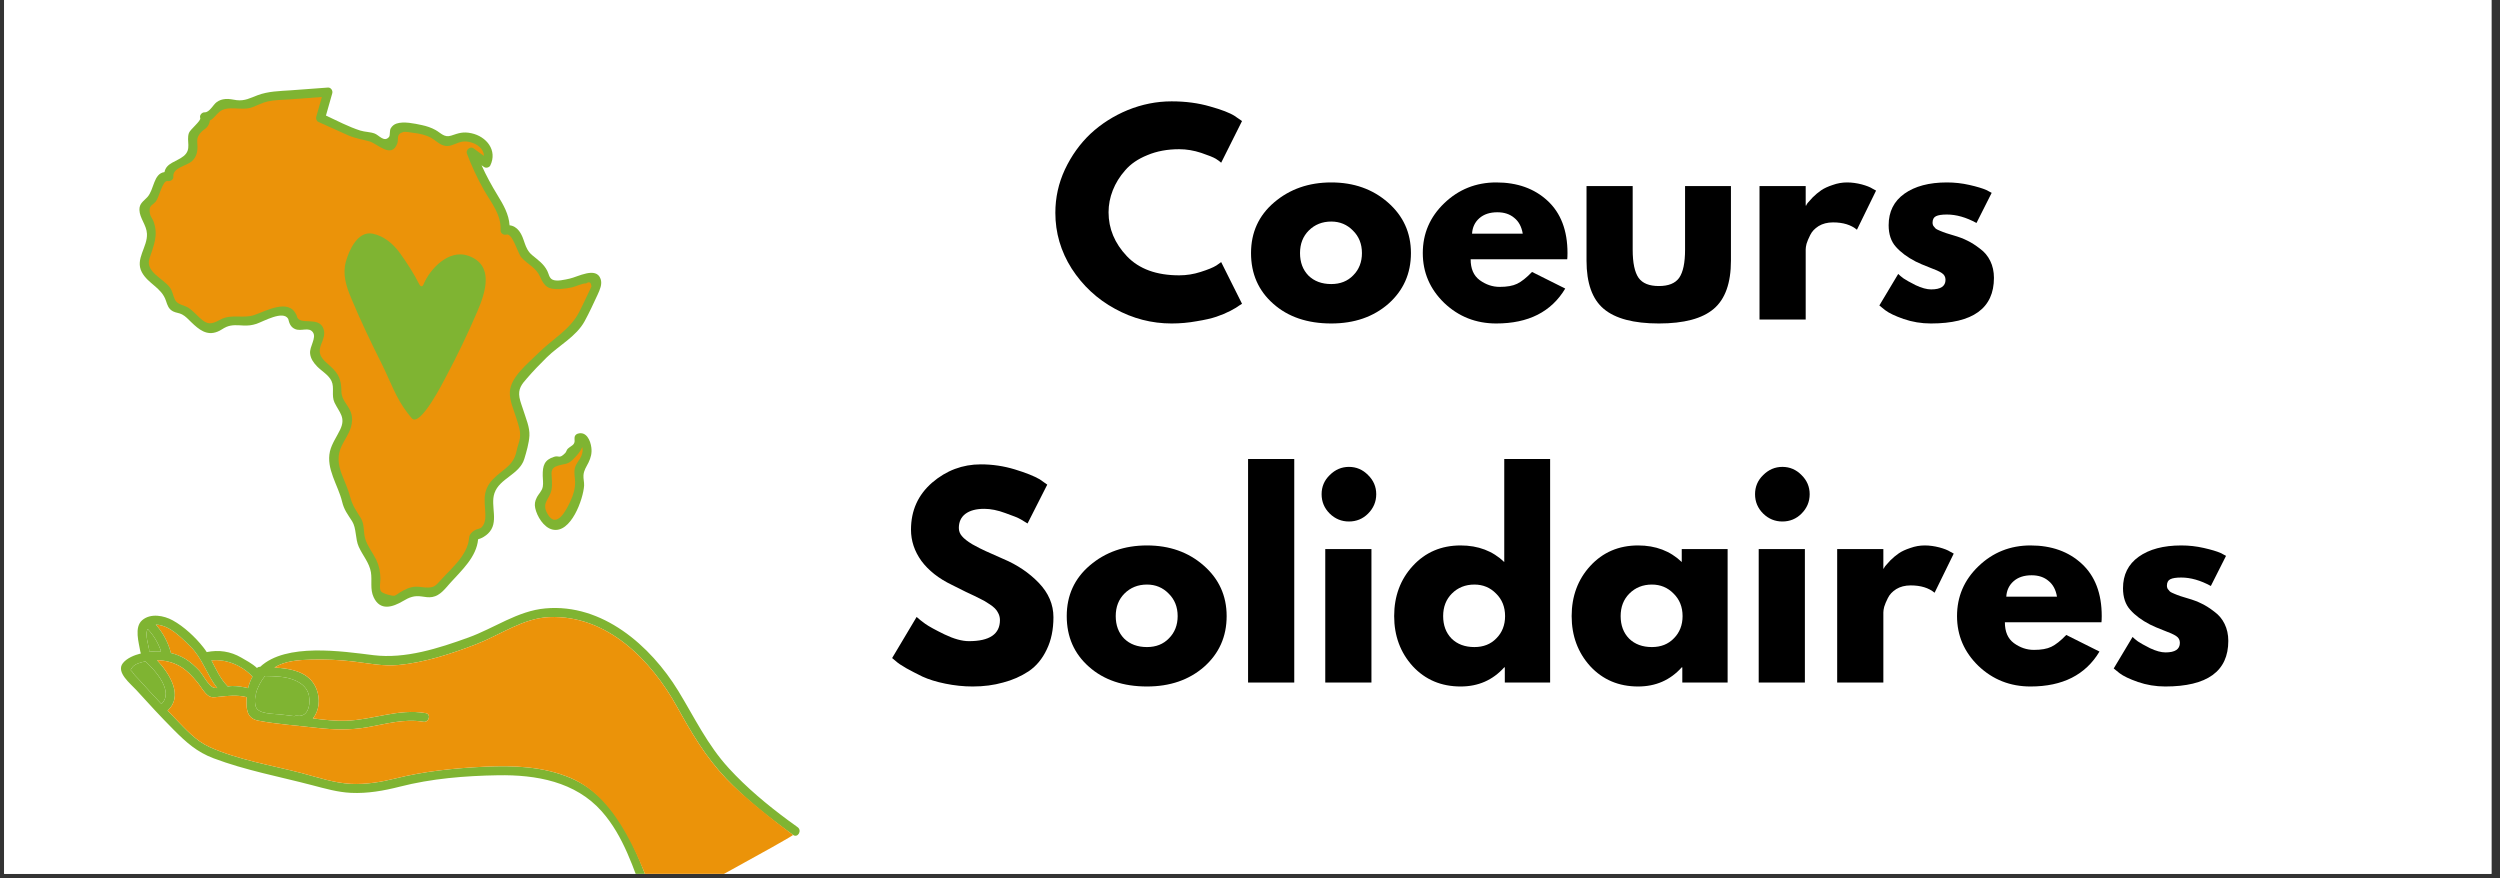
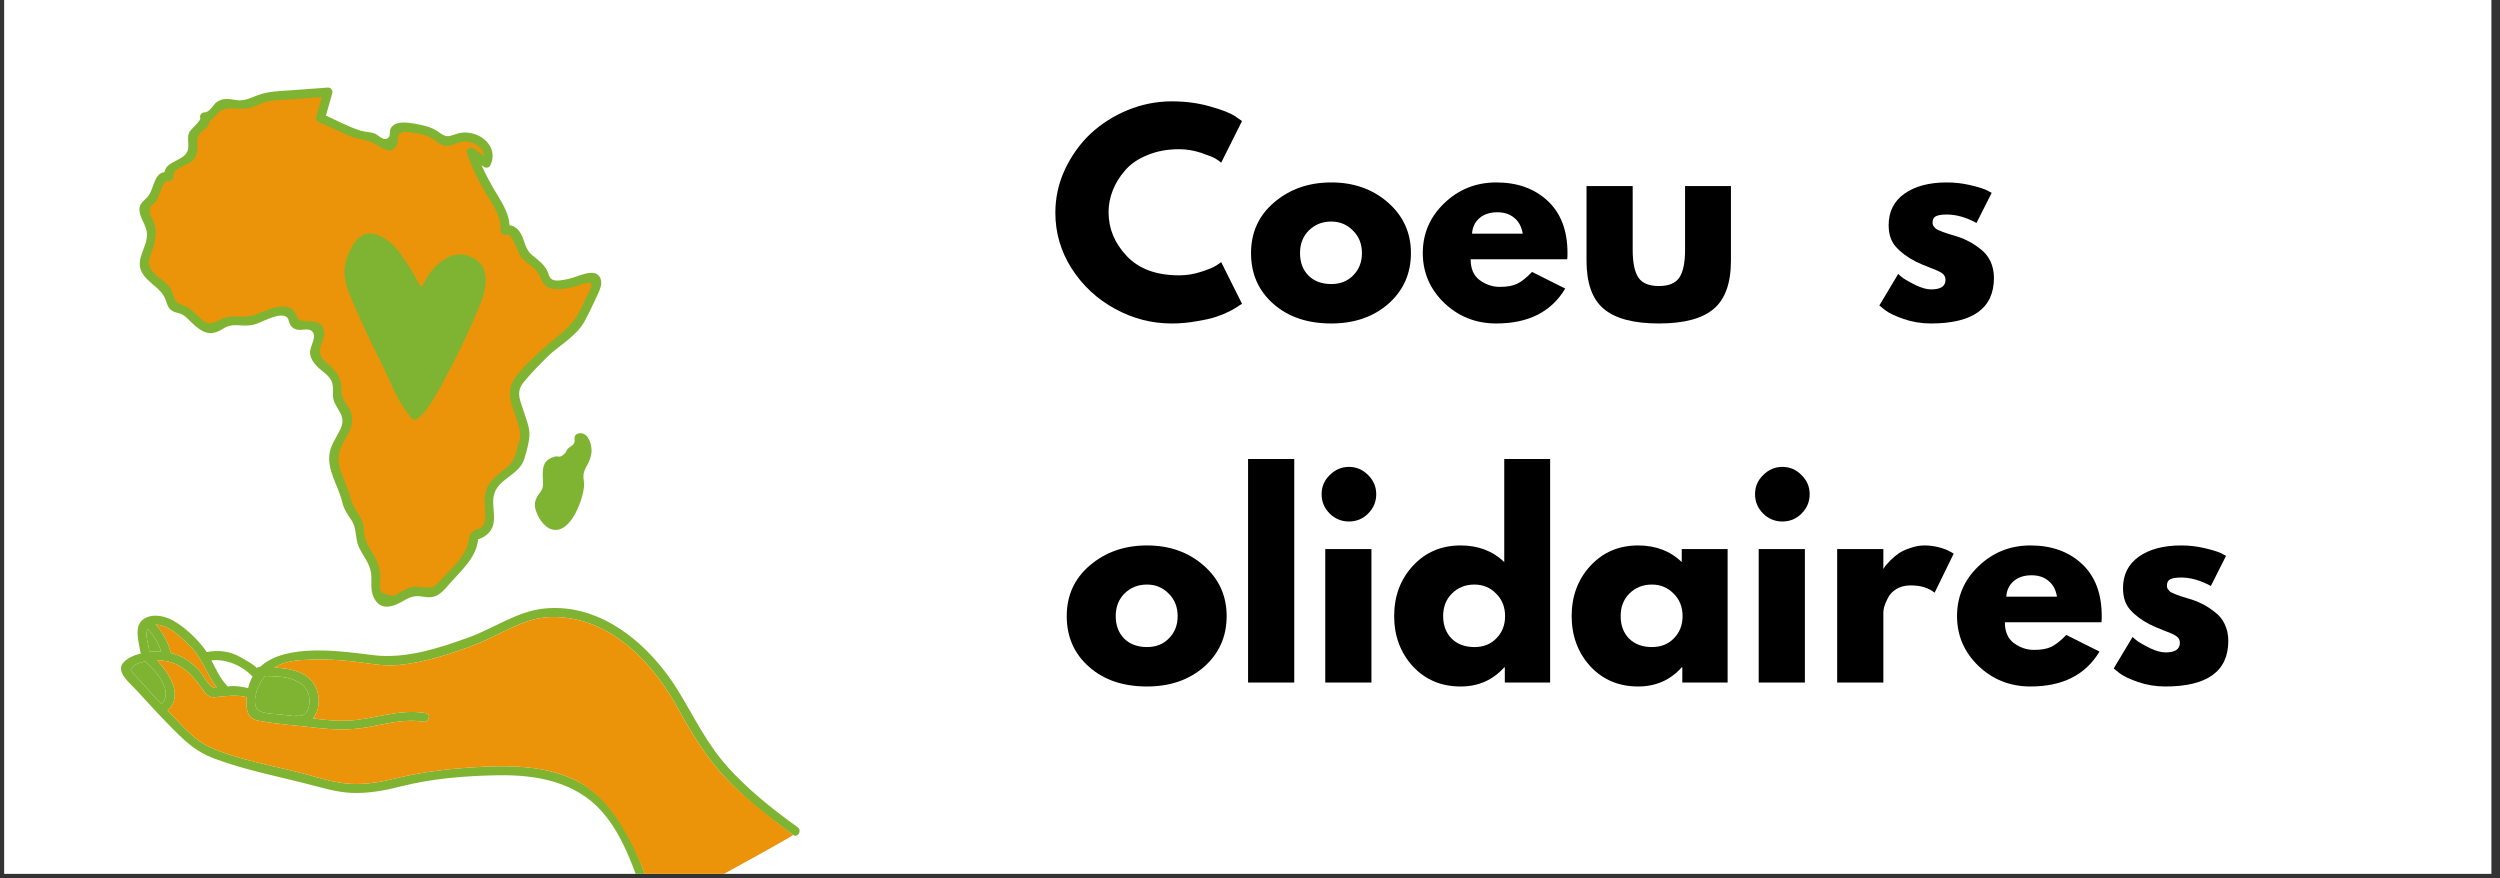
<svg xmlns="http://www.w3.org/2000/svg" width="185" zoomAndPan="magnify" viewBox="0 0 138.75 48.75" height="65" preserveAspectRatio="xMidYMid meet" version="1.0">
  <rect x="0" y="0" width="138.75" height="48.75" fill="#333333" stroke="none" />
  <defs>
    <g />
    <clipPath id="bc0d26ba85">
      <path d="M 0.23 0 L 138.273 0 L 138.273 48.5 L 0.23 48.5 Z M 0.23 0 " clip-rule="nonzero" />
    </clipPath>
    <clipPath id="35b33f1694">
      <path d="M 7 4.852 L 34 4.852 L 34 34 L 7 34 Z M 7 4.852 " clip-rule="nonzero" />
    </clipPath>
    <clipPath id="aec32317b6">
      <path d="M 6.715 33.699 L 44.379 33.699 L 44.379 48.5 L 6.715 48.5 Z M 6.715 33.699 " clip-rule="nonzero" />
    </clipPath>
    <clipPath id="05cb5b0aa2">
      <path d="M 8 34 L 44.762 34 L 44.762 48.5 L 8 48.5 Z M 8 34 " clip-rule="nonzero" />
    </clipPath>
  </defs>
  <g clip-path="url(#bc0d26ba85)">
    <path fill="#ffffff" d="M 0.23 0 L 138.273 0 L 138.273 48.5 L 0.23 48.5 Z M 0.23 0 " fill-opacity="1" fill-rule="nonzero" />
-     <path fill="#ffffff" d="M 0.23 0 L 138.273 0 L 138.273 48.5 L 0.23 48.5 Z M 0.23 0 " fill-opacity="1" fill-rule="nonzero" />
  </g>
  <g clip-path="url(#35b33f1694)">
    <path fill="#7fb432" d="M 33.336 15.488 C 33.094 14.773 32.062 15.371 31.609 15.465 C 31.367 15.516 30.883 15.645 30.648 15.512 C 30.477 15.418 30.461 15.207 30.375 15.035 C 30.18 14.645 29.863 14.434 29.535 14.16 C 29.078 13.781 29.141 13.246 28.809 12.816 C 28.668 12.633 28.484 12.523 28.281 12.504 C 28.242 11.891 27.941 11.367 27.617 10.84 C 27.285 10.297 26.984 9.746 26.727 9.172 C 26.773 9.203 26.824 9.238 26.871 9.273 C 26.977 9.344 27.156 9.297 27.211 9.184 C 27.621 8.344 27 7.574 26.164 7.395 C 25.691 7.293 25.453 7.391 25.039 7.527 C 24.66 7.652 24.473 7.383 24.172 7.215 C 23.934 7.082 23.668 6.996 23.406 6.941 C 23 6.855 22.406 6.723 22.004 6.859 C 21.867 6.906 21.766 6.992 21.691 7.113 C 21.609 7.238 21.664 7.516 21.59 7.602 C 21.324 7.914 21.039 7.508 20.801 7.414 C 20.547 7.316 20.258 7.328 19.996 7.246 C 19.348 7.039 18.715 6.703 18.09 6.414 C 18.207 6.004 18.324 5.59 18.441 5.176 C 18.484 5.031 18.363 4.848 18.203 4.859 C 17.516 4.91 16.828 4.961 16.141 5.012 C 15.516 5.055 14.891 5.062 14.297 5.285 C 13.895 5.438 13.582 5.613 13.137 5.559 C 12.926 5.531 12.719 5.473 12.504 5.496 C 12.328 5.512 12.18 5.559 12.035 5.66 C 11.836 5.797 11.625 6.25 11.355 6.234 C 11.207 6.227 11.055 6.402 11.113 6.551 C 11.176 6.699 10.555 7.18 10.484 7.383 C 10.328 7.836 10.656 8.281 10.195 8.66 C 9.805 8.977 9.223 9.039 9.129 9.551 C 8.512 9.633 8.562 10.516 8.18 10.938 C 7.965 11.172 7.727 11.289 7.738 11.652 C 7.754 12.121 8.133 12.488 8.156 12.973 C 8.195 13.715 7.484 14.375 7.871 15.105 C 8.223 15.762 8.969 15.957 9.211 16.695 C 9.297 16.949 9.352 17.148 9.605 17.281 C 9.762 17.363 9.941 17.363 10.102 17.449 C 10.301 17.551 10.457 17.73 10.621 17.887 C 11.035 18.285 11.469 18.648 12.066 18.41 C 12.246 18.344 12.391 18.215 12.57 18.141 C 12.879 18.012 13.18 18.051 13.504 18.066 C 13.773 18.078 13.98 18.055 14.234 17.973 C 14.617 17.844 15.719 17.203 15.996 17.699 C 16.055 17.941 16.125 18.148 16.367 18.258 C 16.719 18.418 17.141 18.121 17.367 18.445 C 17.582 18.75 17.168 19.234 17.211 19.621 C 17.238 19.906 17.406 20.137 17.598 20.336 C 17.852 20.598 18.238 20.805 18.398 21.145 C 18.574 21.52 18.379 21.949 18.566 22.344 C 18.836 22.902 19.203 23.168 18.879 23.844 C 18.688 24.246 18.418 24.609 18.312 25.051 C 18.09 26.023 18.762 26.922 18.984 27.832 C 19.098 28.309 19.289 28.531 19.543 28.93 C 19.789 29.32 19.711 29.906 19.91 30.344 C 20.125 30.824 20.496 31.227 20.586 31.758 C 20.66 32.223 20.527 32.703 20.738 33.148 C 21.098 33.922 21.789 33.703 22.379 33.352 C 22.711 33.152 22.992 33.043 23.387 33.102 C 23.598 33.129 23.781 33.172 23.996 33.133 C 24.434 33.055 24.707 32.668 24.988 32.355 C 25.625 31.652 26.449 30.91 26.535 29.93 C 26.742 29.879 26.957 29.738 27.086 29.613 C 27.727 29 27.199 28.094 27.441 27.375 C 27.723 26.539 28.84 26.34 29.102 25.461 C 29.219 25.078 29.359 24.586 29.383 24.188 C 29.41 23.715 29.184 23.219 29.047 22.773 C 28.977 22.543 28.875 22.305 28.832 22.066 C 28.746 21.582 28.953 21.328 29.25 20.992 C 29.598 20.59 29.969 20.203 30.348 19.832 C 31.031 19.16 31.98 18.684 32.449 17.824 C 32.711 17.344 32.941 16.84 33.172 16.344 C 33.289 16.086 33.434 15.777 33.336 15.488 " fill-opacity="1" fill-rule="nonzero" />
  </g>
  <path fill="#eb9309" d="M 32.824 15.906 C 32.746 16.078 32.664 16.25 32.582 16.418 C 32.441 16.715 32.301 17.008 32.152 17.301 C 31.652 18.305 30.617 18.844 29.844 19.629 C 29.309 20.168 28.34 20.918 28.297 21.746 C 28.27 22.234 28.52 22.758 28.66 23.219 C 28.773 23.594 28.914 23.93 28.852 24.34 C 28.816 24.551 28.723 24.77 28.68 24.984 C 28.562 25.59 28.281 25.832 27.812 26.199 C 27.496 26.449 27.191 26.707 27.023 27.086 C 26.855 27.465 26.895 27.848 26.922 28.254 C 26.938 28.582 26.988 29 26.734 29.262 C 26.688 29.309 26.617 29.336 26.551 29.352 C 26.473 29.367 26.398 29.398 26.328 29.441 C 26.203 29.52 26.078 29.633 26.047 29.781 C 26.02 29.914 26.016 30.047 25.977 30.18 C 25.902 30.449 25.758 30.703 25.598 30.93 C 25.258 31.41 24.816 31.801 24.426 32.234 C 24.215 32.465 24.113 32.598 23.781 32.609 C 23.535 32.617 23.309 32.555 23.062 32.562 C 22.75 32.574 22.469 32.715 22.203 32.875 C 22.105 32.93 22.004 33.027 21.895 33.062 C 21.785 33.094 21.23 32.945 21.145 32.82 C 21.039 32.672 21.113 32.297 21.113 32.117 C 21.109 31.742 21.043 31.406 20.883 31.07 C 20.691 30.676 20.391 30.32 20.27 29.898 C 20.156 29.5 20.242 29.113 20.02 28.746 C 19.773 28.344 19.562 28.066 19.441 27.598 C 19.328 27.156 19.129 26.75 18.969 26.324 C 18.766 25.781 18.703 25.277 18.965 24.742 C 19.129 24.398 19.363 24.086 19.473 23.719 C 19.555 23.449 19.57 23.168 19.48 22.902 C 19.328 22.461 18.957 22.227 18.949 21.727 C 18.938 21.074 18.816 20.754 18.316 20.309 C 17.906 19.945 17.594 19.707 17.824 19.113 C 17.934 18.836 18.059 18.555 17.957 18.258 C 17.707 17.508 16.602 18.105 16.473 17.547 C 16.469 17.512 16.453 17.484 16.438 17.457 C 16.016 16.547 14.742 17.273 14.102 17.488 C 13.484 17.695 12.852 17.41 12.246 17.73 C 11.727 18.008 11.527 18.051 11.082 17.637 C 10.883 17.453 10.699 17.246 10.477 17.094 C 10.223 16.926 9.852 16.922 9.711 16.633 C 9.59 16.387 9.586 16.164 9.414 15.938 C 9.039 15.445 8.055 15.086 8.297 14.34 C 8.531 13.621 8.801 13.062 8.523 12.293 C 8.477 12.164 8.348 12.012 8.324 11.875 C 8.238 11.367 8.441 11.434 8.656 11.172 C 8.824 10.969 9.023 9.988 9.305 10.047 C 9.449 10.078 9.637 9.977 9.621 9.805 C 9.574 9.309 10.348 9.207 10.629 8.965 C 10.84 8.785 10.934 8.562 10.957 8.289 C 10.988 7.891 10.82 7.676 11.195 7.301 C 11.293 7.199 11.41 7.156 11.5 7.043 C 11.586 6.934 11.637 6.812 11.645 6.688 C 11.855 6.598 11.961 6.391 12.172 6.211 C 12.637 5.816 13.406 6.172 13.988 5.957 C 14.281 5.848 14.555 5.699 14.863 5.629 C 15.238 5.543 15.645 5.547 16.027 5.52 C 16.641 5.473 17.25 5.43 17.863 5.383 C 17.762 5.75 17.656 6.117 17.551 6.484 C 17.523 6.582 17.57 6.723 17.668 6.766 C 18.215 7.012 18.758 7.262 19.309 7.504 C 19.715 7.684 20.094 7.73 20.508 7.848 C 20.953 7.977 21.727 8.824 22.047 7.969 C 22.148 7.707 21.957 7.449 22.383 7.328 C 22.508 7.293 22.832 7.359 22.957 7.375 C 23.289 7.414 23.625 7.484 23.922 7.648 C 24.133 7.762 24.309 7.949 24.535 8.043 C 24.805 8.152 24.977 8.102 25.234 8 C 25.562 7.867 25.754 7.801 26.117 7.895 C 26.48 7.988 26.863 8.266 26.855 8.652 C 26.66 8.516 26.469 8.375 26.277 8.23 C 26.109 8.102 25.84 8.316 25.91 8.512 C 26.176 9.215 26.488 9.895 26.859 10.547 C 27.262 11.25 27.836 11.926 27.781 12.781 C 27.77 12.938 27.949 13.066 28.098 13.02 C 28.445 12.91 28.734 14.062 28.941 14.293 C 29.289 14.676 29.754 14.855 29.973 15.355 C 30.219 15.914 30.426 16.074 31.074 16.043 C 31.297 16.031 31.523 15.996 31.742 15.949 C 31.973 15.898 32.297 15.723 32.531 15.73 C 32.707 15.605 32.805 15.664 32.824 15.906 " fill-opacity="1" fill-rule="nonzero" />
  <path fill="#7fb432" d="M 32.82 24.84 C 32.77 24.438 32.539 23.918 32.059 24.07 C 31.945 24.109 31.891 24.199 31.887 24.293 C 31.883 24.32 31.883 24.348 31.887 24.379 C 31.934 24.711 31.695 24.727 31.508 24.91 C 31.445 24.973 31.43 25.082 31.371 25.141 C 31.031 25.492 31.031 25.262 30.754 25.352 C 30.215 25.523 30.113 25.832 30.121 26.402 C 30.125 26.602 30.16 26.809 30.125 27.012 C 30.078 27.266 29.891 27.402 29.785 27.625 C 29.691 27.812 29.66 27.98 29.703 28.191 C 29.797 28.648 30.176 29.281 30.664 29.391 C 31.691 29.629 32.375 27.688 32.418 26.949 C 32.426 26.758 32.371 26.566 32.383 26.383 C 32.402 26.098 32.531 25.934 32.66 25.676 C 32.793 25.398 32.859 25.156 32.82 24.84 " fill-opacity="1" fill-rule="nonzero" />
-   <path fill="#eb9309" d="M 31.895 26.031 C 31.852 26.273 31.914 26.5 31.918 26.742 C 31.926 27.125 31.82 27.465 31.66 27.812 C 31.461 28.242 30.887 29.438 30.375 28.5 C 30.043 27.891 30.5 27.723 30.605 27.199 C 30.641 27.027 30.637 26.855 30.633 26.684 C 30.629 26.281 30.484 25.992 30.977 25.84 C 31.293 25.742 31.504 25.789 31.762 25.535 C 32.008 25.293 32.215 25.078 32.312 24.809 C 32.332 24.879 32.34 24.949 32.336 25.027 C 32.309 25.238 32.23 25.426 32.102 25.582 C 32.004 25.75 31.93 25.832 31.895 26.031 " fill-opacity="1" fill-rule="nonzero" />
  <path fill="#000000" d="M 14.172 38.656 C 14.18 38.594 14.191 38.531 14.211 38.473 C 14.219 38.535 14.203 38.602 14.172 38.656 " fill-opacity="1" fill-rule="nonzero" />
-   <path fill="#eb9309" d="M 14.016 37.555 C 13.91 37.742 13.828 37.953 13.77 38.191 C 13.488 38.121 13.203 38.078 12.906 38.074 C 12.828 38.074 12.738 38.086 12.637 38.105 C 12.629 38.082 12.613 38.062 12.594 38.047 C 12.211 37.645 11.988 37.137 11.734 36.652 C 12.551 36.559 13.457 36.941 14.016 37.555 " fill-opacity="1" fill-rule="nonzero" />
  <path fill="#eb9309" d="M 12.059 38.188 C 11.957 38.188 11.867 38.176 11.801 38.141 C 11.535 38 11.273 37.461 11.066 37.23 C 10.836 36.984 10.582 36.754 10.293 36.574 C 10.043 36.422 9.77 36.312 9.484 36.242 C 9.48 36.23 9.48 36.215 9.477 36.203 C 9.316 35.625 9.039 35.109 8.645 34.664 C 8.879 34.664 9.145 34.762 9.332 34.859 C 9.793 35.102 10.211 35.523 10.578 35.887 C 11.242 36.547 11.488 37.469 12.059 38.188 " fill-opacity="1" fill-rule="nonzero" />
  <path fill="#7fb432" d="M 8.938 36.152 C 8.766 36.145 8.594 36.145 8.422 36.16 C 8.375 36.164 8.32 36.172 8.266 36.176 C 8.281 36.141 8.285 36.098 8.277 36.055 C 8.23 35.781 8.07 35.27 8.16 34.992 C 8.168 34.961 8.184 34.934 8.195 34.91 L 8.219 34.934 C 8.547 35.289 8.789 35.699 8.938 36.152 " fill-opacity="1" fill-rule="nonzero" />
  <path fill="#7fb432" d="M 8.957 39.07 C 8.535 38.621 8.117 38.168 7.707 37.711 C 7.605 37.594 7.465 37.48 7.387 37.348 C 7.277 37.168 7.172 37.258 7.355 37.023 C 7.488 36.855 7.781 36.762 8.07 36.707 C 8.656 37.238 9.664 38.391 8.957 39.07 " fill-opacity="1" fill-rule="nonzero" />
  <g clip-path="url(#aec32317b6)">
    <path fill="#7fb432" d="M 16.359 37.754 C 16.688 37.895 16.965 38.098 17.098 38.438 C 17.273 38.891 17.188 39.828 16.496 39.723 C 16.438 39.711 16.383 39.723 16.336 39.746 C 16.094 39.715 15.852 39.688 15.605 39.656 C 15.184 39.605 14.332 39.648 14.195 39.215 C 14.145 39.043 14.137 38.852 14.172 38.656 C 14.18 38.594 14.191 38.531 14.211 38.473 C 14.211 38.473 14.211 38.469 14.211 38.469 C 14.305 38.121 14.496 37.777 14.703 37.52 C 15.262 37.535 15.836 37.531 16.359 37.754 Z M 13.77 38.191 C 13.488 38.121 13.203 38.078 12.906 38.074 C 12.828 38.074 12.738 38.086 12.637 38.105 C 12.629 38.082 12.613 38.062 12.594 38.047 C 12.211 37.645 11.988 37.137 11.734 36.652 C 12.551 36.559 13.457 36.941 14.016 37.555 C 13.91 37.742 13.828 37.953 13.77 38.191 Z M 11.801 38.141 C 11.535 38 11.273 37.461 11.066 37.23 C 10.836 36.984 10.582 36.754 10.293 36.574 C 10.043 36.422 9.77 36.312 9.484 36.242 C 9.48 36.23 9.48 36.215 9.477 36.203 C 9.316 35.625 9.039 35.109 8.645 34.664 C 8.879 34.664 9.145 34.762 9.332 34.859 C 9.793 35.102 10.211 35.523 10.578 35.887 C 11.242 36.547 11.488 37.469 12.059 38.188 C 11.957 38.188 11.867 38.176 11.801 38.141 Z M 8.422 36.16 C 8.375 36.164 8.32 36.172 8.266 36.176 C 8.281 36.141 8.285 36.098 8.277 36.055 C 8.23 35.781 8.07 35.27 8.16 34.992 C 8.168 34.961 8.184 34.934 8.195 34.91 L 8.219 34.934 C 8.547 35.289 8.789 35.699 8.938 36.152 C 8.766 36.145 8.594 36.145 8.422 36.16 Z M 8.957 39.07 C 8.535 38.621 8.117 38.168 7.707 37.711 C 7.605 37.594 7.465 37.48 7.387 37.348 C 7.277 37.168 7.172 37.258 7.355 37.023 C 7.488 36.855 7.781 36.762 8.07 36.707 C 8.656 37.238 9.664 38.391 8.957 39.07 Z M 44.27 45.91 C 44.188 45.852 44.109 45.797 44.035 45.738 C 43.938 45.668 43.84 45.598 43.742 45.527 C 42.566 44.656 41.441 43.719 40.449 42.637 C 39.254 41.332 38.551 39.832 37.641 38.34 C 36.102 35.828 33.426 33.484 30.273 33.766 C 28.738 33.898 27.418 34.871 25.996 35.383 C 24.344 35.98 22.5 36.578 20.734 36.363 C 18.984 36.148 15.875 35.668 14.441 37.008 C 14.363 37.004 14.305 37.031 14.262 37.074 C 14.004 36.828 13.621 36.633 13.391 36.496 C 12.793 36.148 12.141 36.055 11.473 36.191 C 11.414 36.098 11.348 36.008 11.281 35.922 C 10.84 35.363 10.211 34.773 9.586 34.43 C 9.094 34.16 8.363 34.02 7.895 34.418 C 7.43 34.812 7.711 35.68 7.793 36.188 C 7.801 36.219 7.809 36.242 7.82 36.266 C 7.43 36.363 7.035 36.535 6.82 36.805 C 6.418 37.309 7.254 37.953 7.562 38.293 C 8.242 39.047 8.934 39.793 9.648 40.512 C 10.336 41.203 10.93 41.738 11.855 42.086 C 13.602 42.746 15.504 43.102 17.309 43.574 C 18.027 43.762 18.738 43.969 19.484 44.004 C 20.391 44.047 21.297 43.887 22.172 43.664 C 23.953 43.207 25.801 43.059 27.637 43.027 C 29.75 42.992 31.93 43.375 33.398 45.031 C 34.613 46.406 35.156 48.191 35.793 49.887 C 35.836 50 35.879 50.113 35.922 50.223 C 35.969 50.344 36.012 50.457 36.059 50.574 C 36.18 50.867 36.664 50.738 36.543 50.441 C 36.488 50.309 36.434 50.176 36.383 50.039 C 36.34 49.93 36.297 49.82 36.258 49.711 C 35.277 47.152 34.391 44.348 31.672 43.18 C 30.172 42.539 28.52 42.477 26.91 42.551 C 25.219 42.633 23.574 42.797 21.934 43.207 C 21.133 43.406 20.309 43.543 19.484 43.504 C 18.555 43.457 17.637 43.145 16.742 42.906 C 15.062 42.469 13.219 42.176 11.633 41.461 C 10.867 41.117 10.297 40.465 9.723 39.875 C 9.582 39.73 9.441 39.582 9.301 39.434 C 10.184 38.648 9.441 37.414 8.719 36.645 C 9.152 36.645 9.582 36.754 9.961 36.961 C 10.363 37.188 10.676 37.527 10.965 37.879 C 11.141 38.094 11.332 38.457 11.566 38.613 C 11.762 38.738 11.898 38.699 12.113 38.676 C 12.691 38.613 13.145 38.562 13.691 38.691 C 13.684 38.762 13.68 38.832 13.68 38.906 C 13.668 39.48 13.766 39.895 14.371 40.004 C 15.422 40.199 16.508 40.27 17.566 40.395 C 18.52 40.504 19.438 40.531 20.383 40.363 C 21.418 40.184 22.438 39.875 23.496 40.059 C 23.809 40.113 23.945 39.633 23.629 39.578 C 22.113 39.312 20.711 39.953 19.207 40 C 18.594 40.02 17.973 39.949 17.363 39.871 C 17.711 39.473 17.789 38.805 17.566 38.242 C 17.191 37.289 16.172 37.105 15.23 37.047 C 15.82 36.676 16.555 36.629 17.254 36.609 C 18.035 36.586 18.82 36.621 19.598 36.711 C 20.43 36.809 21.258 36.988 22.098 36.91 C 23.547 36.777 25.094 36.273 26.441 35.75 C 27.762 35.238 29.023 34.312 30.477 34.25 C 33.691 34.117 36.148 36.641 37.586 39.246 C 38.379 40.684 39.172 42.02 40.309 43.219 C 41.246 44.203 42.297 45.07 43.387 45.879 C 43.48 45.949 43.574 46.02 43.668 46.086 C 43.785 46.172 43.898 46.258 44.016 46.34 C 44.277 46.527 44.527 46.094 44.27 45.91 " fill-opacity="1" fill-rule="nonzero" />
  </g>
  <path fill="#7fb432" d="M 16.496 39.723 C 16.438 39.711 16.383 39.723 16.336 39.746 C 16.094 39.715 15.852 39.688 15.605 39.656 C 15.184 39.605 14.332 39.648 14.195 39.215 C 14.145 39.043 14.137 38.852 14.172 38.656 C 14.203 38.602 14.219 38.535 14.211 38.473 C 14.211 38.473 14.211 38.469 14.211 38.469 C 14.305 38.121 14.496 37.777 14.703 37.52 C 15.262 37.535 15.836 37.531 16.359 37.754 C 16.688 37.895 16.965 38.098 17.098 38.438 C 17.273 38.891 17.188 39.828 16.496 39.723 " fill-opacity="1" fill-rule="nonzero" />
  <g clip-path="url(#05cb5b0aa2)">
    <path fill="#eb9309" d="M 44.016 46.34 C 43.828 46.527 36.902 50.309 36.543 50.441 C 35.562 47.883 34.391 44.348 31.672 43.18 C 30.172 42.539 28.52 42.477 26.91 42.551 C 25.219 42.633 23.574 42.797 21.934 43.207 C 21.133 43.406 20.309 43.543 19.484 43.504 C 18.555 43.457 17.637 43.145 16.742 42.906 C 15.062 42.469 13.219 42.176 11.633 41.461 C 10.867 41.117 10.297 40.465 9.723 39.875 C 9.582 39.73 9.441 39.582 9.301 39.434 C 10.184 38.648 9.441 37.414 8.719 36.645 C 9.152 36.645 9.582 36.754 9.961 36.961 C 10.363 37.188 10.676 37.527 10.965 37.879 C 11.141 38.094 11.332 38.457 11.566 38.613 C 11.762 38.738 11.898 38.699 12.113 38.676 C 12.691 38.613 13.145 38.562 13.691 38.691 C 13.684 38.762 13.68 38.832 13.68 38.906 C 13.668 39.48 13.766 39.895 14.371 40.004 C 15.422 40.199 16.508 40.27 17.566 40.395 C 18.52 40.504 19.438 40.531 20.383 40.363 C 21.418 40.184 22.438 39.875 23.496 40.059 C 23.809 40.113 23.945 39.633 23.629 39.578 C 22.113 39.312 20.711 39.953 19.207 40 C 18.594 40.02 17.973 39.949 17.363 39.871 C 17.711 39.473 17.789 38.805 17.566 38.242 C 17.191 37.289 16.172 37.105 15.23 37.047 C 15.82 36.676 16.555 36.629 17.254 36.609 C 18.035 36.586 18.82 36.621 19.598 36.711 C 20.43 36.809 21.258 36.988 22.098 36.91 C 23.547 36.777 25.094 36.273 26.441 35.75 C 27.762 35.238 29.023 34.312 30.477 34.25 C 33.691 34.117 36.148 36.641 37.586 39.246 C 38.379 40.684 39.172 42.02 40.309 43.219 C 41.246 44.203 42.926 45.531 44.016 46.34 " fill-opacity="1" fill-rule="nonzero" />
  </g>
  <path fill="#7fb432" d="M 26.484 17.305 C 25.961 18.523 25.387 19.719 24.762 20.891 C 24.617 21.168 23.305 23.762 22.848 23.207 C 22.773 23.121 22.703 23.031 22.633 22.941 C 21.977 22.109 21.66 21.145 21.195 20.211 C 20.586 18.996 19.992 17.762 19.473 16.504 C 19.203 15.859 19.004 15.207 19.199 14.508 C 19.383 13.855 19.863 12.805 20.684 12.969 C 21.305 13.094 21.828 13.535 22.191 14.039 C 22.566 14.559 22.973 15.188 23.262 15.762 C 23.293 15.828 23.344 15.902 23.414 15.887 C 23.465 15.875 23.488 15.824 23.508 15.777 C 23.883 14.883 24.922 13.832 25.973 14.188 C 27.453 14.699 26.949 16.227 26.484 17.305 " fill-opacity="1" fill-rule="nonzero" />
  <g fill="#000000" fill-opacity="1">
    <g transform="translate(58.244, 17.734)">
      <g>
        <path d="M 7.203 -2.453 C 7.609 -2.453 8.004 -2.516 8.391 -2.641 C 8.785 -2.766 9.078 -2.883 9.266 -3 L 9.531 -3.188 L 10.688 -0.875 C 10.645 -0.852 10.586 -0.816 10.516 -0.766 C 10.453 -0.711 10.297 -0.617 10.047 -0.484 C 9.805 -0.359 9.547 -0.25 9.266 -0.156 C 8.992 -0.062 8.629 0.02 8.172 0.094 C 7.723 0.176 7.258 0.219 6.781 0.219 C 5.676 0.219 4.629 -0.051 3.641 -0.594 C 2.648 -1.133 1.848 -1.879 1.234 -2.828 C 0.629 -3.785 0.328 -4.816 0.328 -5.922 C 0.328 -6.766 0.504 -7.566 0.859 -8.328 C 1.223 -9.098 1.695 -9.758 2.281 -10.312 C 2.875 -10.863 3.562 -11.301 4.344 -11.625 C 5.133 -11.945 5.945 -12.109 6.781 -12.109 C 7.551 -12.109 8.258 -12.016 8.906 -11.828 C 9.551 -11.648 10.008 -11.473 10.281 -11.297 L 10.688 -11.016 L 9.531 -8.703 C 9.469 -8.766 9.367 -8.836 9.234 -8.922 C 9.098 -9.004 8.828 -9.113 8.422 -9.25 C 8.016 -9.383 7.609 -9.453 7.203 -9.453 C 6.547 -9.453 5.957 -9.344 5.438 -9.125 C 4.914 -8.914 4.504 -8.633 4.203 -8.281 C 3.898 -7.938 3.672 -7.566 3.516 -7.172 C 3.359 -6.773 3.281 -6.367 3.281 -5.953 C 3.281 -5.047 3.617 -4.234 4.297 -3.516 C 4.973 -2.805 5.941 -2.453 7.203 -2.453 Z M 7.203 -2.453 " />
      </g>
    </g>
  </g>
  <g fill="#000000" fill-opacity="1">
    <g transform="translate(69.104, 17.734)">
      <g>
        <path d="M 1.562 -0.875 C 0.738 -1.602 0.328 -2.539 0.328 -3.688 C 0.328 -4.832 0.754 -5.77 1.609 -6.5 C 2.473 -7.238 3.531 -7.609 4.781 -7.609 C 6.031 -7.609 7.078 -7.238 7.922 -6.5 C 8.773 -5.758 9.203 -4.82 9.203 -3.688 C 9.203 -2.551 8.785 -1.613 7.953 -0.875 C 7.117 -0.145 6.062 0.219 4.781 0.219 C 3.457 0.219 2.383 -0.145 1.562 -0.875 Z M 3.531 -4.938 C 3.207 -4.613 3.047 -4.195 3.047 -3.688 C 3.047 -3.176 3.203 -2.758 3.516 -2.438 C 3.836 -2.125 4.258 -1.969 4.781 -1.969 C 5.281 -1.969 5.688 -2.129 6 -2.453 C 6.32 -2.773 6.484 -3.188 6.484 -3.688 C 6.484 -4.195 6.316 -4.613 5.984 -4.938 C 5.66 -5.27 5.258 -5.438 4.781 -5.438 C 4.281 -5.438 3.863 -5.27 3.531 -4.938 Z M 3.531 -4.938 " />
      </g>
    </g>
  </g>
  <g fill="#000000" fill-opacity="1">
    <g transform="translate(78.637, 17.734)">
      <g>
        <path d="M 8.344 -3.344 L 2.984 -3.344 C 2.984 -2.82 3.148 -2.438 3.484 -2.188 C 3.828 -1.938 4.195 -1.812 4.594 -1.812 C 5 -1.812 5.32 -1.867 5.562 -1.984 C 5.801 -2.098 6.078 -2.316 6.391 -2.641 L 8.234 -1.719 C 7.461 -0.426 6.188 0.219 4.406 0.219 C 3.281 0.219 2.316 -0.16 1.516 -0.922 C 0.723 -1.691 0.328 -2.613 0.328 -3.688 C 0.328 -4.77 0.723 -5.691 1.516 -6.453 C 2.316 -7.223 3.281 -7.609 4.406 -7.609 C 5.57 -7.609 6.52 -7.27 7.25 -6.594 C 7.988 -5.914 8.359 -4.945 8.359 -3.688 C 8.359 -3.52 8.352 -3.406 8.344 -3.344 Z M 3.062 -4.766 L 5.875 -4.766 C 5.812 -5.148 5.656 -5.441 5.406 -5.641 C 5.164 -5.848 4.852 -5.953 4.469 -5.953 C 4.051 -5.953 3.719 -5.844 3.469 -5.625 C 3.219 -5.406 3.082 -5.117 3.062 -4.766 Z M 3.062 -4.766 " />
      </g>
    </g>
  </g>
  <g fill="#000000" fill-opacity="1">
    <g transform="translate(87.333, 17.734)">
      <g>
        <path d="M 3.281 -7.406 L 3.281 -3.875 C 3.281 -3.145 3.391 -2.625 3.609 -2.312 C 3.828 -2.008 4.203 -1.859 4.734 -1.859 C 5.266 -1.859 5.641 -2.008 5.859 -2.312 C 6.078 -2.625 6.188 -3.145 6.188 -3.875 L 6.188 -7.406 L 8.734 -7.406 L 8.734 -3.266 C 8.734 -2.023 8.414 -1.133 7.781 -0.594 C 7.145 -0.051 6.129 0.219 4.734 0.219 C 3.336 0.219 2.316 -0.051 1.672 -0.594 C 1.035 -1.133 0.719 -2.023 0.719 -3.266 L 0.719 -7.406 Z M 3.281 -7.406 " />
      </g>
    </g>
  </g>
  <g fill="#000000" fill-opacity="1">
    <g transform="translate(96.794, 17.734)">
      <g>
-         <path d="M 0.859 0 L 0.859 -7.406 L 3.422 -7.406 L 3.422 -6.328 L 3.453 -6.328 C 3.461 -6.367 3.488 -6.414 3.531 -6.469 C 3.582 -6.531 3.676 -6.633 3.812 -6.781 C 3.957 -6.926 4.113 -7.055 4.281 -7.172 C 4.445 -7.285 4.66 -7.383 4.922 -7.469 C 5.18 -7.562 5.445 -7.609 5.719 -7.609 C 5.988 -7.609 6.258 -7.57 6.531 -7.5 C 6.801 -7.426 7 -7.348 7.125 -7.266 L 7.328 -7.156 L 6.266 -4.984 C 5.941 -5.254 5.5 -5.391 4.938 -5.391 C 4.625 -5.391 4.359 -5.32 4.141 -5.188 C 3.922 -5.051 3.766 -4.883 3.672 -4.688 C 3.578 -4.5 3.508 -4.336 3.469 -4.203 C 3.438 -4.078 3.422 -3.973 3.422 -3.891 L 3.422 0 Z M 0.859 0 " />
-       </g>
+         </g>
    </g>
  </g>
  <g fill="#000000" fill-opacity="1">
    <g transform="translate(103.976, 17.734)">
      <g>
        <path d="M 4.078 -7.609 C 4.504 -7.609 4.922 -7.562 5.328 -7.469 C 5.742 -7.375 6.055 -7.281 6.266 -7.188 L 6.562 -7.031 L 5.719 -5.359 C 5.145 -5.672 4.598 -5.828 4.078 -5.828 C 3.797 -5.828 3.594 -5.797 3.469 -5.734 C 3.344 -5.672 3.281 -5.551 3.281 -5.375 C 3.281 -5.344 3.285 -5.305 3.297 -5.266 C 3.305 -5.223 3.328 -5.188 3.359 -5.156 C 3.391 -5.125 3.414 -5.094 3.438 -5.062 C 3.457 -5.039 3.5 -5.016 3.562 -4.984 C 3.625 -4.961 3.672 -4.941 3.703 -4.922 C 3.734 -4.91 3.785 -4.891 3.859 -4.859 C 3.941 -4.828 4 -4.805 4.031 -4.797 C 4.07 -4.785 4.141 -4.766 4.234 -4.734 C 4.328 -4.703 4.395 -4.68 4.438 -4.672 C 4.738 -4.586 5 -4.488 5.219 -4.375 C 5.438 -4.27 5.664 -4.125 5.906 -3.938 C 6.156 -3.758 6.348 -3.531 6.484 -3.25 C 6.617 -2.977 6.688 -2.664 6.688 -2.312 C 6.688 -0.625 5.52 0.219 3.188 0.219 C 2.656 0.219 2.148 0.133 1.672 -0.031 C 1.203 -0.195 0.863 -0.359 0.656 -0.516 L 0.328 -0.781 L 1.375 -2.531 C 1.445 -2.457 1.547 -2.375 1.672 -2.281 C 1.797 -2.195 2.02 -2.07 2.344 -1.906 C 2.676 -1.75 2.961 -1.672 3.203 -1.672 C 3.734 -1.672 4 -1.848 4 -2.203 C 4 -2.367 3.93 -2.492 3.797 -2.578 C 3.66 -2.672 3.43 -2.773 3.109 -2.891 C 2.785 -3.016 2.531 -3.125 2.344 -3.219 C 1.883 -3.457 1.52 -3.727 1.25 -4.031 C 0.977 -4.332 0.844 -4.734 0.844 -5.234 C 0.844 -5.984 1.133 -6.566 1.719 -6.984 C 2.301 -7.398 3.086 -7.609 4.078 -7.609 Z M 4.078 -7.609 " />
      </g>
    </g>
  </g>
  <g fill="#000000" fill-opacity="1">
    <g transform="translate(111.082, 17.734)">
      <g />
    </g>
  </g>
  <g fill="#000000" fill-opacity="1">
    <g transform="translate(49.185, 37.881)">
      <g>
-         <path d="M 5.25 -12.109 C 5.895 -12.109 6.523 -12.016 7.141 -11.828 C 7.754 -11.641 8.211 -11.457 8.516 -11.281 L 8.938 -10.984 L 7.844 -8.828 C 7.758 -8.879 7.641 -8.953 7.484 -9.047 C 7.328 -9.141 7.035 -9.258 6.609 -9.406 C 6.191 -9.562 5.801 -9.641 5.438 -9.641 C 4.988 -9.641 4.641 -9.547 4.391 -9.359 C 4.148 -9.172 4.031 -8.91 4.031 -8.578 C 4.031 -8.41 4.086 -8.258 4.203 -8.125 C 4.316 -7.988 4.508 -7.836 4.781 -7.672 C 5.062 -7.516 5.305 -7.391 5.516 -7.297 C 5.734 -7.203 6.062 -7.055 6.5 -6.859 C 7.27 -6.535 7.926 -6.094 8.469 -5.531 C 9.008 -4.969 9.281 -4.332 9.281 -3.625 C 9.281 -2.938 9.156 -2.336 8.906 -1.828 C 8.664 -1.316 8.332 -0.914 7.906 -0.625 C 7.477 -0.344 7.004 -0.133 6.484 0 C 5.973 0.145 5.41 0.219 4.797 0.219 C 4.285 0.219 3.781 0.164 3.281 0.062 C 2.781 -0.039 2.359 -0.172 2.016 -0.328 C 1.68 -0.492 1.379 -0.648 1.109 -0.797 C 0.836 -0.953 0.641 -1.086 0.516 -1.203 L 0.328 -1.359 L 1.688 -3.641 C 1.801 -3.535 1.957 -3.41 2.156 -3.266 C 2.363 -3.117 2.723 -2.922 3.234 -2.672 C 3.754 -2.422 4.207 -2.297 4.594 -2.297 C 5.738 -2.297 6.312 -2.688 6.312 -3.469 C 6.312 -3.625 6.27 -3.77 6.188 -3.906 C 6.113 -4.051 5.973 -4.191 5.766 -4.328 C 5.555 -4.473 5.367 -4.582 5.203 -4.656 C 5.047 -4.738 4.785 -4.863 4.422 -5.031 C 4.066 -5.207 3.805 -5.336 3.641 -5.422 C 2.91 -5.773 2.348 -6.219 1.953 -6.75 C 1.566 -7.289 1.375 -7.867 1.375 -8.484 C 1.375 -9.547 1.766 -10.414 2.547 -11.094 C 3.336 -11.77 4.238 -12.109 5.25 -12.109 Z M 5.25 -12.109 " />
-       </g>
+         </g>
    </g>
  </g>
  <g fill="#000000" fill-opacity="1">
    <g transform="translate(58.876, 37.881)">
      <g>
        <path d="M 1.562 -0.875 C 0.738 -1.602 0.328 -2.539 0.328 -3.688 C 0.328 -4.832 0.754 -5.77 1.609 -6.5 C 2.473 -7.238 3.531 -7.609 4.781 -7.609 C 6.031 -7.609 7.078 -7.238 7.922 -6.5 C 8.773 -5.758 9.203 -4.82 9.203 -3.688 C 9.203 -2.551 8.785 -1.613 7.953 -0.875 C 7.117 -0.145 6.062 0.219 4.781 0.219 C 3.457 0.219 2.383 -0.145 1.562 -0.875 Z M 3.531 -4.938 C 3.207 -4.613 3.047 -4.195 3.047 -3.688 C 3.047 -3.176 3.203 -2.758 3.516 -2.438 C 3.836 -2.125 4.258 -1.969 4.781 -1.969 C 5.281 -1.969 5.688 -2.129 6 -2.453 C 6.32 -2.773 6.484 -3.188 6.484 -3.688 C 6.484 -4.195 6.316 -4.613 5.984 -4.938 C 5.66 -5.27 5.258 -5.438 4.781 -5.438 C 4.281 -5.438 3.863 -5.27 3.531 -4.938 Z M 3.531 -4.938 " />
      </g>
    </g>
  </g>
  <g fill="#000000" fill-opacity="1">
    <g transform="translate(68.409, 37.881)">
      <g>
        <path d="M 0.859 0 L 0.859 -12.406 L 3.422 -12.406 L 3.422 0 Z M 0.859 0 " />
      </g>
    </g>
  </g>
  <g fill="#000000" fill-opacity="1">
    <g transform="translate(72.693, 37.881)">
      <g>
        <path d="M 1.109 -11.516 C 1.41 -11.816 1.766 -11.969 2.172 -11.969 C 2.586 -11.969 2.941 -11.816 3.234 -11.516 C 3.535 -11.223 3.688 -10.867 3.688 -10.453 C 3.688 -10.035 3.535 -9.676 3.234 -9.375 C 2.941 -9.082 2.586 -8.938 2.172 -8.938 C 1.766 -8.938 1.41 -9.082 1.109 -9.375 C 0.805 -9.676 0.656 -10.035 0.656 -10.453 C 0.656 -10.867 0.805 -11.223 1.109 -11.516 Z M 0.859 -7.406 L 0.859 0 L 3.422 0 L 3.422 -7.406 Z M 0.859 -7.406 " />
      </g>
    </g>
  </g>
  <g fill="#000000" fill-opacity="1">
    <g transform="translate(77.048, 37.881)">
      <g>
        <path d="M 1.359 -0.906 C 0.672 -1.664 0.328 -2.594 0.328 -3.688 C 0.328 -4.789 0.672 -5.719 1.359 -6.469 C 2.055 -7.227 2.941 -7.609 4.016 -7.609 C 4.992 -7.609 5.801 -7.301 6.438 -6.688 L 6.438 -12.406 L 8.984 -12.406 L 8.984 0 L 6.469 0 L 6.469 -0.844 L 6.438 -0.844 C 5.801 -0.133 4.992 0.219 4.016 0.219 C 2.941 0.219 2.055 -0.156 1.359 -0.906 Z M 3.531 -4.938 C 3.207 -4.613 3.047 -4.195 3.047 -3.688 C 3.047 -3.176 3.203 -2.758 3.516 -2.438 C 3.836 -2.125 4.258 -1.969 4.781 -1.969 C 5.281 -1.969 5.688 -2.129 6 -2.453 C 6.32 -2.773 6.484 -3.188 6.484 -3.688 C 6.484 -4.195 6.316 -4.613 5.984 -4.938 C 5.66 -5.27 5.258 -5.438 4.781 -5.438 C 4.281 -5.438 3.863 -5.27 3.531 -4.938 Z M 3.531 -4.938 " />
      </g>
    </g>
  </g>
  <g fill="#000000" fill-opacity="1">
    <g transform="translate(86.899, 37.881)">
      <g>
        <path d="M 1.359 -0.906 C 0.672 -1.664 0.328 -2.594 0.328 -3.688 C 0.328 -4.789 0.672 -5.719 1.359 -6.469 C 2.055 -7.227 2.941 -7.609 4.016 -7.609 C 4.992 -7.609 5.801 -7.301 6.438 -6.688 L 6.438 -7.406 L 8.984 -7.406 L 8.984 0 L 6.469 0 L 6.469 -0.844 L 6.438 -0.844 C 5.801 -0.133 4.992 0.219 4.016 0.219 C 2.941 0.219 2.055 -0.156 1.359 -0.906 Z M 3.531 -4.938 C 3.207 -4.613 3.047 -4.195 3.047 -3.688 C 3.047 -3.176 3.203 -2.758 3.516 -2.438 C 3.836 -2.125 4.258 -1.969 4.781 -1.969 C 5.281 -1.969 5.688 -2.129 6 -2.453 C 6.32 -2.773 6.484 -3.188 6.484 -3.688 C 6.484 -4.195 6.316 -4.613 5.984 -4.938 C 5.66 -5.27 5.258 -5.438 4.781 -5.438 C 4.281 -5.438 3.863 -5.27 3.531 -4.938 Z M 3.531 -4.938 " />
      </g>
    </g>
  </g>
  <g fill="#000000" fill-opacity="1">
    <g transform="translate(96.749, 37.881)">
      <g>
        <path d="M 1.109 -11.516 C 1.41 -11.816 1.766 -11.969 2.172 -11.969 C 2.586 -11.969 2.941 -11.816 3.234 -11.516 C 3.535 -11.223 3.688 -10.867 3.688 -10.453 C 3.688 -10.035 3.535 -9.676 3.234 -9.375 C 2.941 -9.082 2.586 -8.938 2.172 -8.938 C 1.766 -8.938 1.41 -9.082 1.109 -9.375 C 0.805 -9.676 0.656 -10.035 0.656 -10.453 C 0.656 -10.867 0.805 -11.223 1.109 -11.516 Z M 0.859 -7.406 L 0.859 0 L 3.422 0 L 3.422 -7.406 Z M 0.859 -7.406 " />
      </g>
    </g>
  </g>
  <g fill="#000000" fill-opacity="1">
    <g transform="translate(101.104, 37.881)">
      <g>
        <path d="M 0.859 0 L 0.859 -7.406 L 3.422 -7.406 L 3.422 -6.328 L 3.453 -6.328 C 3.461 -6.367 3.488 -6.414 3.531 -6.469 C 3.582 -6.531 3.676 -6.633 3.812 -6.781 C 3.957 -6.926 4.113 -7.055 4.281 -7.172 C 4.445 -7.285 4.66 -7.383 4.922 -7.469 C 5.18 -7.562 5.445 -7.609 5.719 -7.609 C 5.988 -7.609 6.258 -7.57 6.531 -7.5 C 6.801 -7.426 7 -7.348 7.125 -7.266 L 7.328 -7.156 L 6.266 -4.984 C 5.941 -5.254 5.5 -5.391 4.938 -5.391 C 4.625 -5.391 4.359 -5.32 4.141 -5.188 C 3.922 -5.051 3.766 -4.883 3.672 -4.688 C 3.578 -4.5 3.508 -4.336 3.469 -4.203 C 3.438 -4.078 3.422 -3.973 3.422 -3.891 L 3.422 0 Z M 0.859 0 " />
      </g>
    </g>
  </g>
  <g fill="#000000" fill-opacity="1">
    <g transform="translate(108.287, 37.881)">
      <g>
        <path d="M 8.344 -3.344 L 2.984 -3.344 C 2.984 -2.82 3.148 -2.438 3.484 -2.188 C 3.828 -1.938 4.195 -1.812 4.594 -1.812 C 5 -1.812 5.32 -1.867 5.562 -1.984 C 5.801 -2.098 6.078 -2.316 6.391 -2.641 L 8.234 -1.719 C 7.461 -0.426 6.188 0.219 4.406 0.219 C 3.281 0.219 2.316 -0.16 1.516 -0.922 C 0.723 -1.691 0.328 -2.613 0.328 -3.688 C 0.328 -4.77 0.723 -5.691 1.516 -6.453 C 2.316 -7.223 3.281 -7.609 4.406 -7.609 C 5.57 -7.609 6.52 -7.27 7.25 -6.594 C 7.988 -5.914 8.359 -4.945 8.359 -3.688 C 8.359 -3.52 8.352 -3.406 8.344 -3.344 Z M 3.062 -4.766 L 5.875 -4.766 C 5.812 -5.148 5.656 -5.441 5.406 -5.641 C 5.164 -5.848 4.852 -5.953 4.469 -5.953 C 4.051 -5.953 3.719 -5.844 3.469 -5.625 C 3.219 -5.406 3.082 -5.117 3.062 -4.766 Z M 3.062 -4.766 " />
      </g>
    </g>
  </g>
  <g fill="#000000" fill-opacity="1">
    <g transform="translate(116.983, 37.881)">
      <g>
        <path d="M 4.078 -7.609 C 4.504 -7.609 4.922 -7.562 5.328 -7.469 C 5.742 -7.375 6.055 -7.281 6.266 -7.188 L 6.562 -7.031 L 5.719 -5.359 C 5.145 -5.672 4.598 -5.828 4.078 -5.828 C 3.797 -5.828 3.594 -5.797 3.469 -5.734 C 3.344 -5.672 3.281 -5.551 3.281 -5.375 C 3.281 -5.344 3.285 -5.305 3.297 -5.266 C 3.305 -5.223 3.328 -5.188 3.359 -5.156 C 3.391 -5.125 3.414 -5.094 3.438 -5.062 C 3.457 -5.039 3.5 -5.016 3.562 -4.984 C 3.625 -4.961 3.672 -4.941 3.703 -4.922 C 3.734 -4.91 3.785 -4.891 3.859 -4.859 C 3.941 -4.828 4 -4.805 4.031 -4.797 C 4.07 -4.785 4.141 -4.766 4.234 -4.734 C 4.328 -4.703 4.395 -4.68 4.438 -4.672 C 4.738 -4.586 5 -4.488 5.219 -4.375 C 5.438 -4.27 5.664 -4.125 5.906 -3.938 C 6.156 -3.758 6.348 -3.531 6.484 -3.25 C 6.617 -2.977 6.688 -2.664 6.688 -2.312 C 6.688 -0.625 5.52 0.219 3.188 0.219 C 2.656 0.219 2.148 0.133 1.672 -0.031 C 1.203 -0.195 0.863 -0.359 0.656 -0.516 L 0.328 -0.781 L 1.375 -2.531 C 1.445 -2.457 1.547 -2.375 1.672 -2.281 C 1.797 -2.195 2.02 -2.07 2.344 -1.906 C 2.676 -1.75 2.961 -1.672 3.203 -1.672 C 3.734 -1.672 4 -1.848 4 -2.203 C 4 -2.367 3.93 -2.492 3.797 -2.578 C 3.66 -2.672 3.43 -2.773 3.109 -2.891 C 2.785 -3.016 2.531 -3.125 2.344 -3.219 C 1.883 -3.457 1.52 -3.727 1.25 -4.031 C 0.977 -4.332 0.844 -4.734 0.844 -5.234 C 0.844 -5.984 1.133 -6.566 1.719 -6.984 C 2.301 -7.398 3.086 -7.609 4.078 -7.609 Z M 4.078 -7.609 " />
      </g>
    </g>
  </g>
</svg>